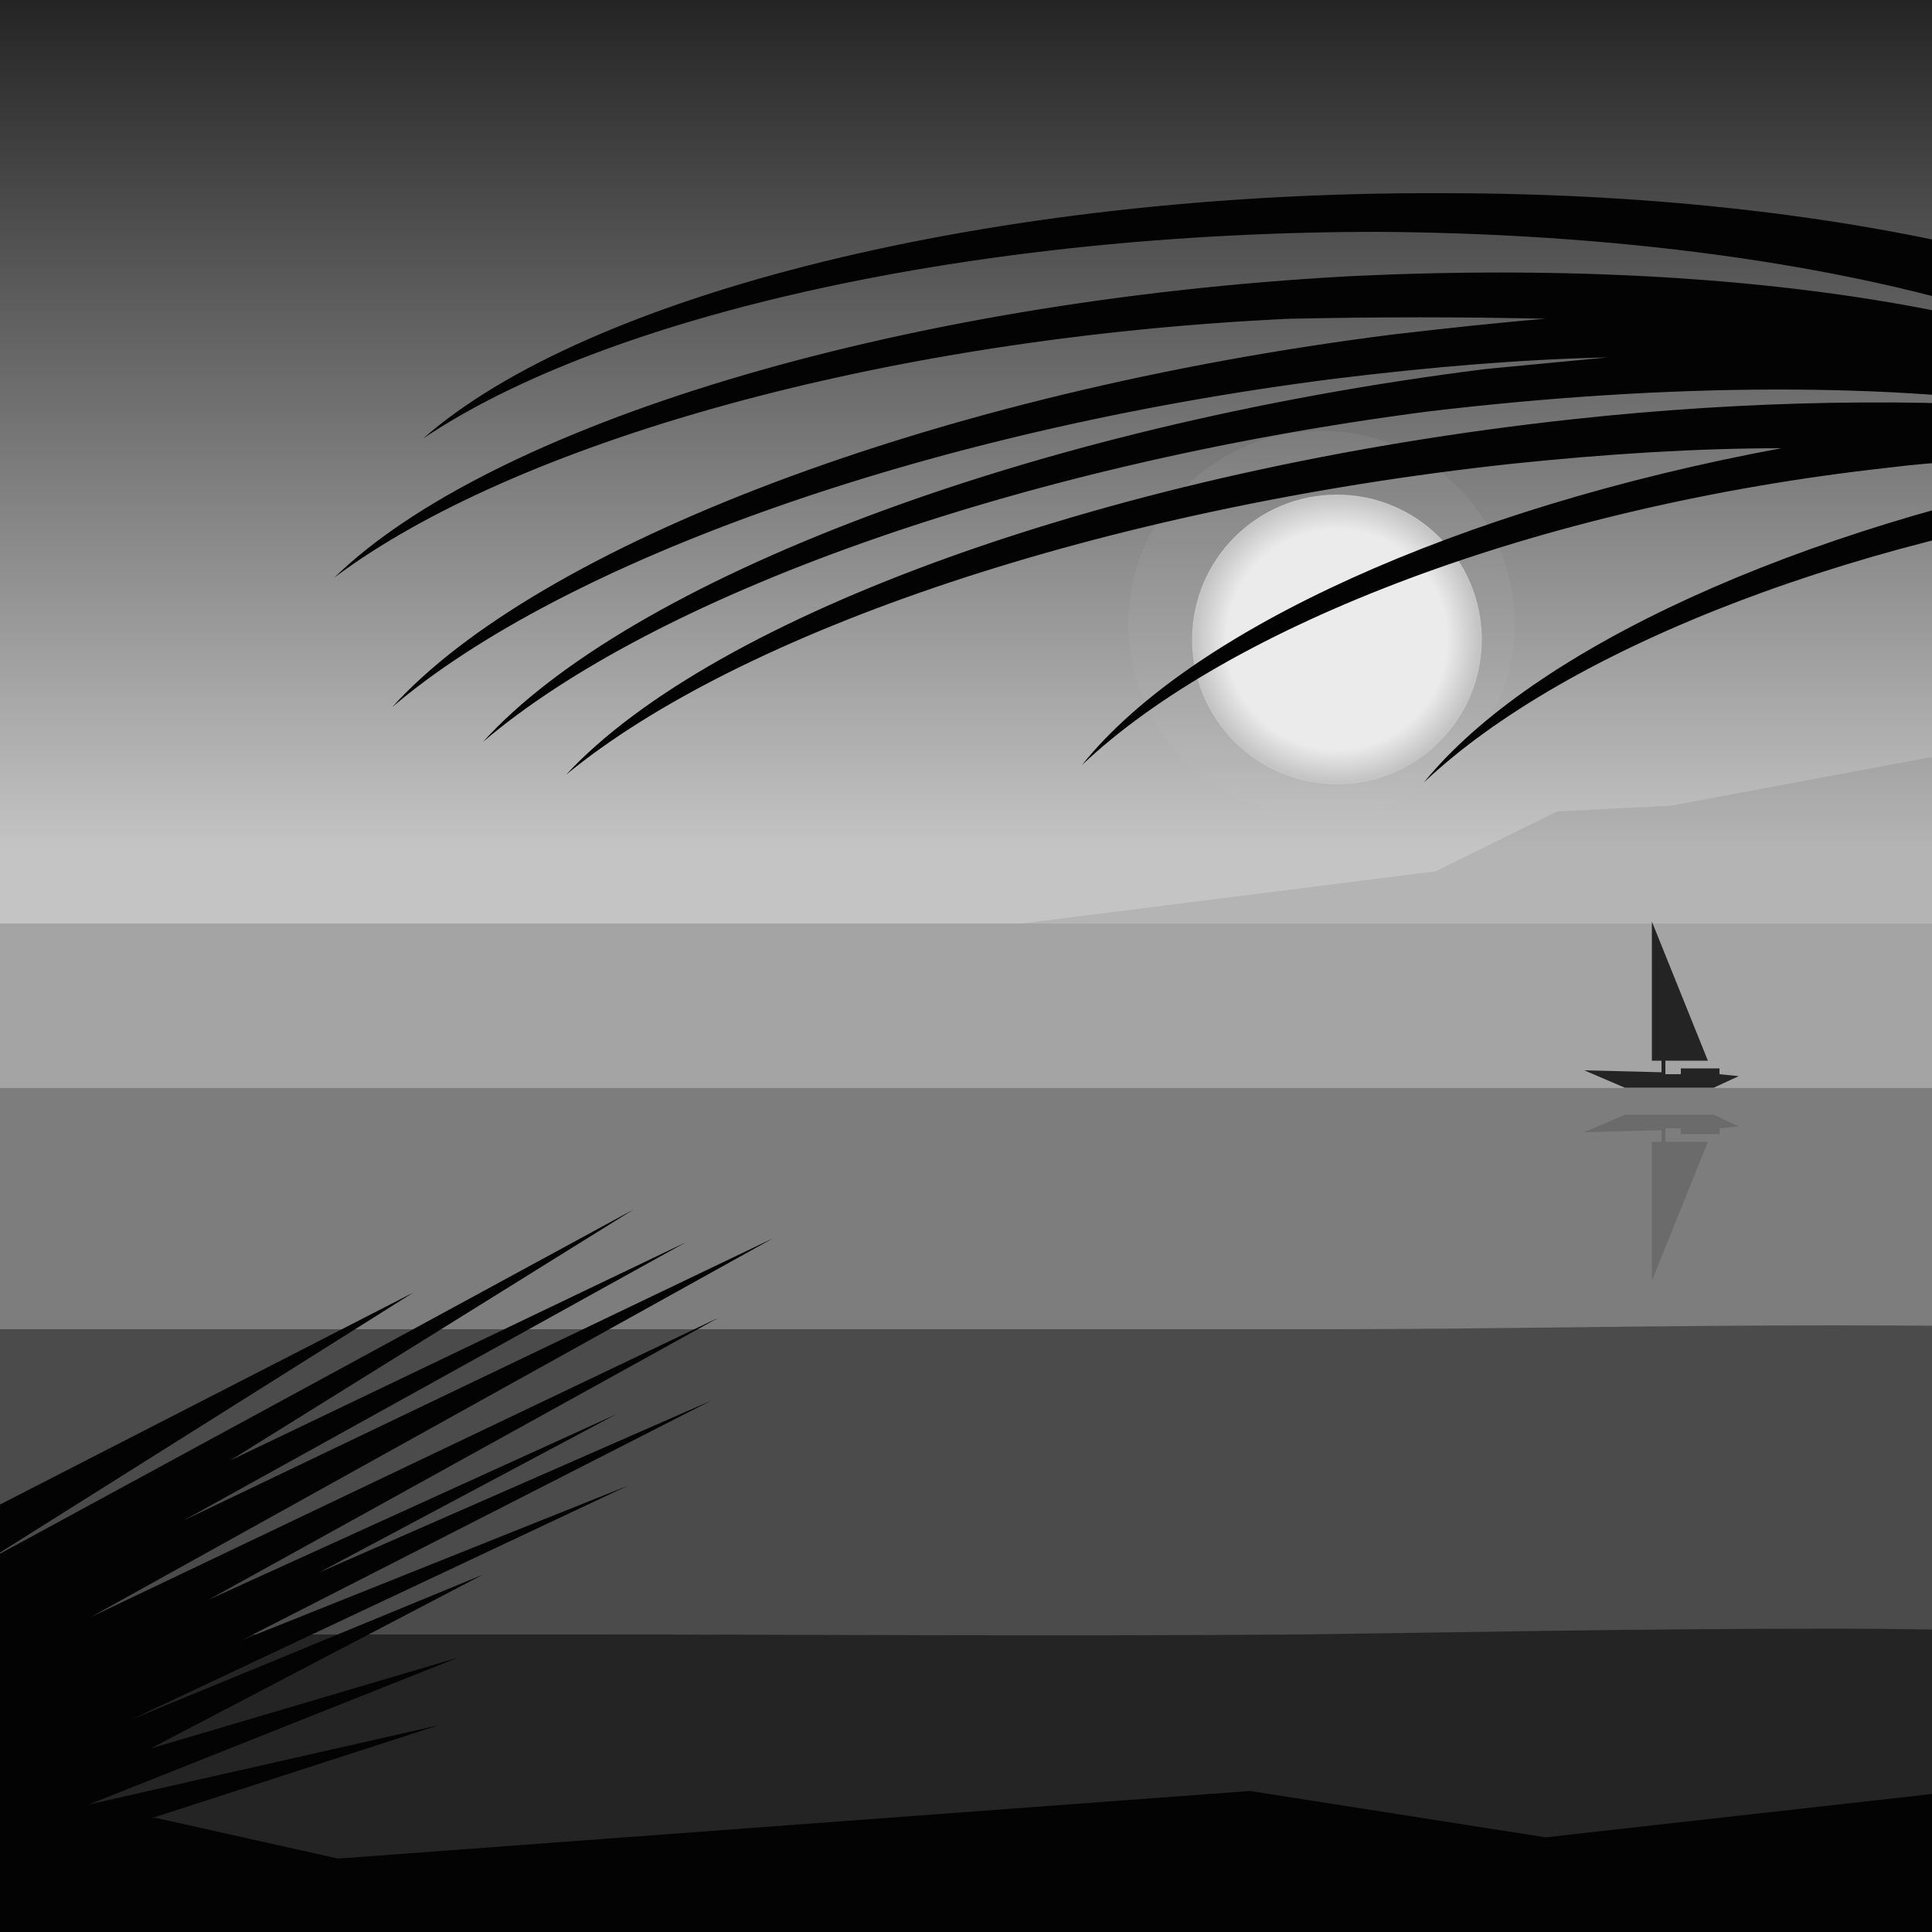
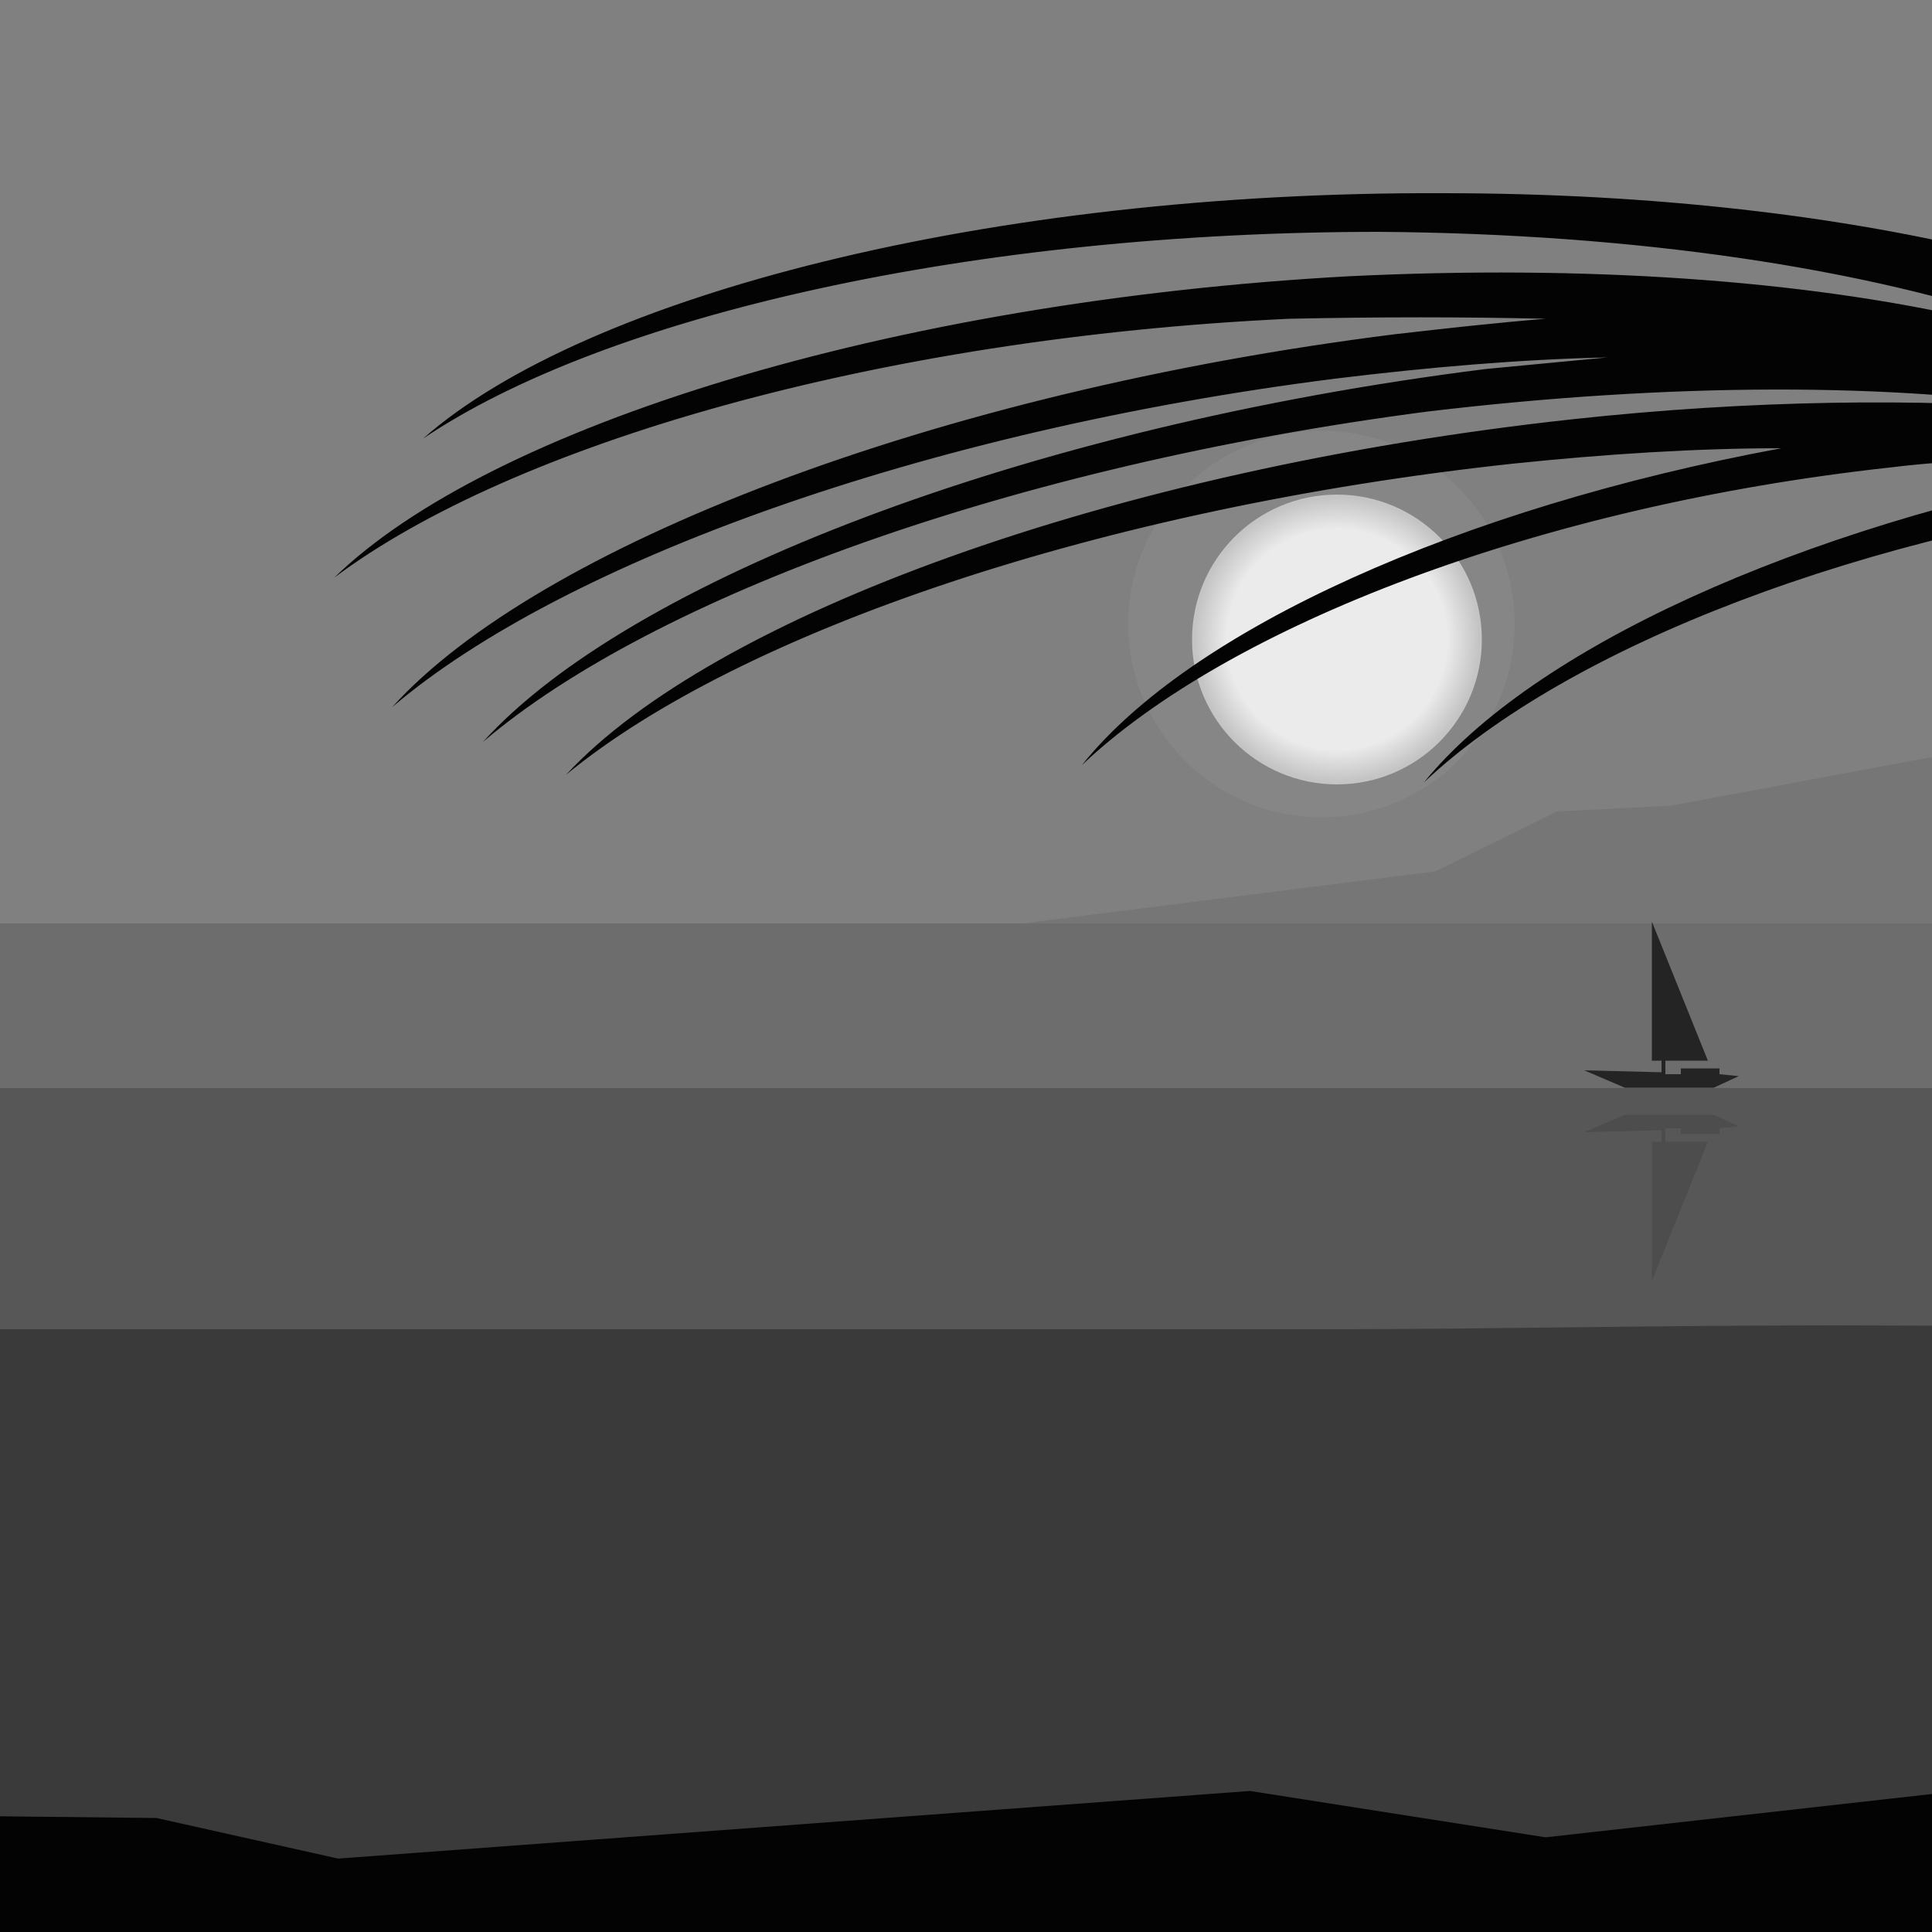
<svg xmlns="http://www.w3.org/2000/svg" width="1000px" height="1000px" viewBox="0 0 1000 1000" version="1.1">
  <rect x="0" y="0" width="1000" height="1000" fill="#808080" stroke="none" />
  <linearGradient id="SkyGradient" gradientUnits="userSpaceOnUse" x1="500.001" y1="999.811" x2="500.001" y2="4.882813e-004">
    <stop offset="0.56" style="stop-color:#C4C4C4" />
    <stop offset="1" style="stop-color:#242424" />
  </linearGradient>
-   <rect x="0.001" fill="url(#SkyGradient)" width="1000" height="999.811" />
-   <polygon opacity="0.15" fill="#242424" points="" />
  <polygon opacity="0.1" fill="#242424" points="999,392 865,417 806,420 743,451 529,478 1468,478" />
  <rect x="0" y="478" opacity="0.2" fill="#242424" width="1000" height="734.531" />
  <rect x="0" y="563.156" opacity="0.3" fill="#242424" width="1000" height="649.315" />
  <g>
    <path opacity="0.55" fill="#242424" d="M8087,687c-158,0-320-3.15-469-3 c-293,0-616,10-701,10c-261,0-600-17-809-17 c-118,0-246,11-376,11c-158,0-320-10-469-10 c-293,0-379,10-574,10c-195,0-331-11-540-11 c-118,0-246,11-376,11c-158,0-320-10-469-10 c-293,0-616,17-701,17c-261,0-600-12-809-12 c-118,0-246,12-376,12c-103,0-263-9-469-9 c-92,0-181,2-260,2c-171,0-304,0-362,0c-261,0-330-0-330-0 v525l9053-6V688C9039,688,8217,687,8087,687z" />
    <animateMotion path="M 0 0 L -8050 20 Z" dur="70s" repeatCount="indefinite" />
  </g>
  <g>
-     <path fill="#242424" d="M8097,846c-158,0-319-7-470-7c-285,0-443,20-651,20 c-172,0-353-5-449-9c-101-4-247-20-413-20c-116,0-243,26-373,26 c-158,0-320-31-471-31c-285,0-352,36-560,36c-172,0-390-31-556-31 c-116,0-243,26-373,26c-158,0-320-31-471-31c-285,0-442,35-650,35 c-172,0-353-5-449-9c-101-4-247-20-413-20c-116,0-245,25-375,25 c-158,0-322-13-474-13c-107,0-197,2-277,3c-133,1-243,0-372,0 c-172,0-308-0-308-0v364h9053V846C9038,846,8227,846,8097,846z" />
    <animateMotion path="M 0 0 L -8050 40 Z" dur="70s" repeatCount="indefinite" />
  </g>
  <g>
    <polygon fill="#242424" points="860,555 860,549 855,549 855,477 884,549 862,549 862,556 870,556 870,553 890,553 890,556 900,557 887,563 841,563 820,554" />
    <polygon opacity="0.2" fill="#242424" points="860,585 860,591 855,591 855,663 884,591 862,591 862,584 870,584 870,587 890,587 890,584 900,583 887,577 841,577 820,586" />
    <animateMotion path="m 0 0 h -5000" dur="1500s" repeatCount="indefinite" />
  </g>
  <radialGradient id="SunGradient" cx="692" cy="331" r="75" gradientUnits="userSpaceOnUse">
    <stop offset="0.76" style="stop-color:#EBEBEB" />
    <stop offset="0.981" style="stop-color:#C4C4C4" />
  </radialGradient>
  <circle opacity="0.1" fill="#C4C4C4" cx="684" cy="323" r="100" />
  <circle fill="url(#SunGradient)" cx="692" cy="331" r="75" />
  <g>
-     <polygon fill="#030303" points="-59,809 214,669 -7,808 328,626 119,756 355,643 95,787 400,641 47,837 372,682 108,828 319,732 165,814 368,725 125,849 325,769 68,890 250,815 78,905 237,858 46,934 227,893 -51,983 -135,953" />
    <animateMotion path="M 0 0 H 10 Z" dur="4s" repeatCount="indefinite" />
  </g>
  <g>
-     <path fill="#030303" d="M173,299c80-78,288-143,525-156c123-6,235,2,323,22 c11,1,21,2,32,4c-87-30-205-48-339-49c-210-0-400,43-495,107 c84-74,293-128,528-127c217,0,395,47,466,114l435,66 c0,0-500-18-509-26c-175,21-328,81-402,151c56-69,193-132,358-163 c-15-2-30-4-47-5c-22,1-46,2-70,5C796,262,636,324,560,396 c56-70,195-133,362-164c-44,0-91,3-139,8 c-213,23-400,87-490,161c76-82,282-158,521-184 c92-10,179-11,255-5c-0-0-0-0-0-0c-89-14-204-14-330,1 C524,241,338,309,250,384c75-83,280-163,519-193 c21-2,42-4,63-6c-45,1-92,5-141,11c-213,27-400,95-488,170 c75-83,280-163,519-193c26-3,53-6,78-8c-42-1-87-1-133,0 C454,175,265,230,173,299z" />
+     <path fill="#030303" d="M173,299c80-78,288-143,525-156c123-6,235,2,323,22 c11,1,21,2,32,4c-87-30-205-48-339-49c-210-0-400,43-495,107 c84-74,293-128,528-127c217,0,395,47,466,114l435,66 c0,0-500-18-509-26c-175,21-328,81-402,151c56-69,193-132,358-163 c-15-2-30-4-47-5c-22,1-46,2-70,5C796,262,636,324,560,396 c56-70,195-133,362-164c-44,0-91,3-139,8 c-213,23-400,87-490,161c76-82,282-158,521-184 c92-10,179-11,255-5c-89-14-204-14-330,1 C524,241,338,309,250,384c75-83,280-163,519-193 c21-2,42-4,63-6c-45,1-92,5-141,11c-213,27-400,95-488,170 c75-83,280-163,519-193c26-3,53-6,78-8c-42-1-87-1-133,0 C454,175,265,230,173,299z" />
    <animateMotion path="M 0 0 H 15 Z" dur="5s" repeatCount="indefinite" />
  </g>
  <polygon fill="#030303" points="800,951,1014,927,1039,1007,-12,1007,-10,940,81,941,175,962,647,927" />
</svg>